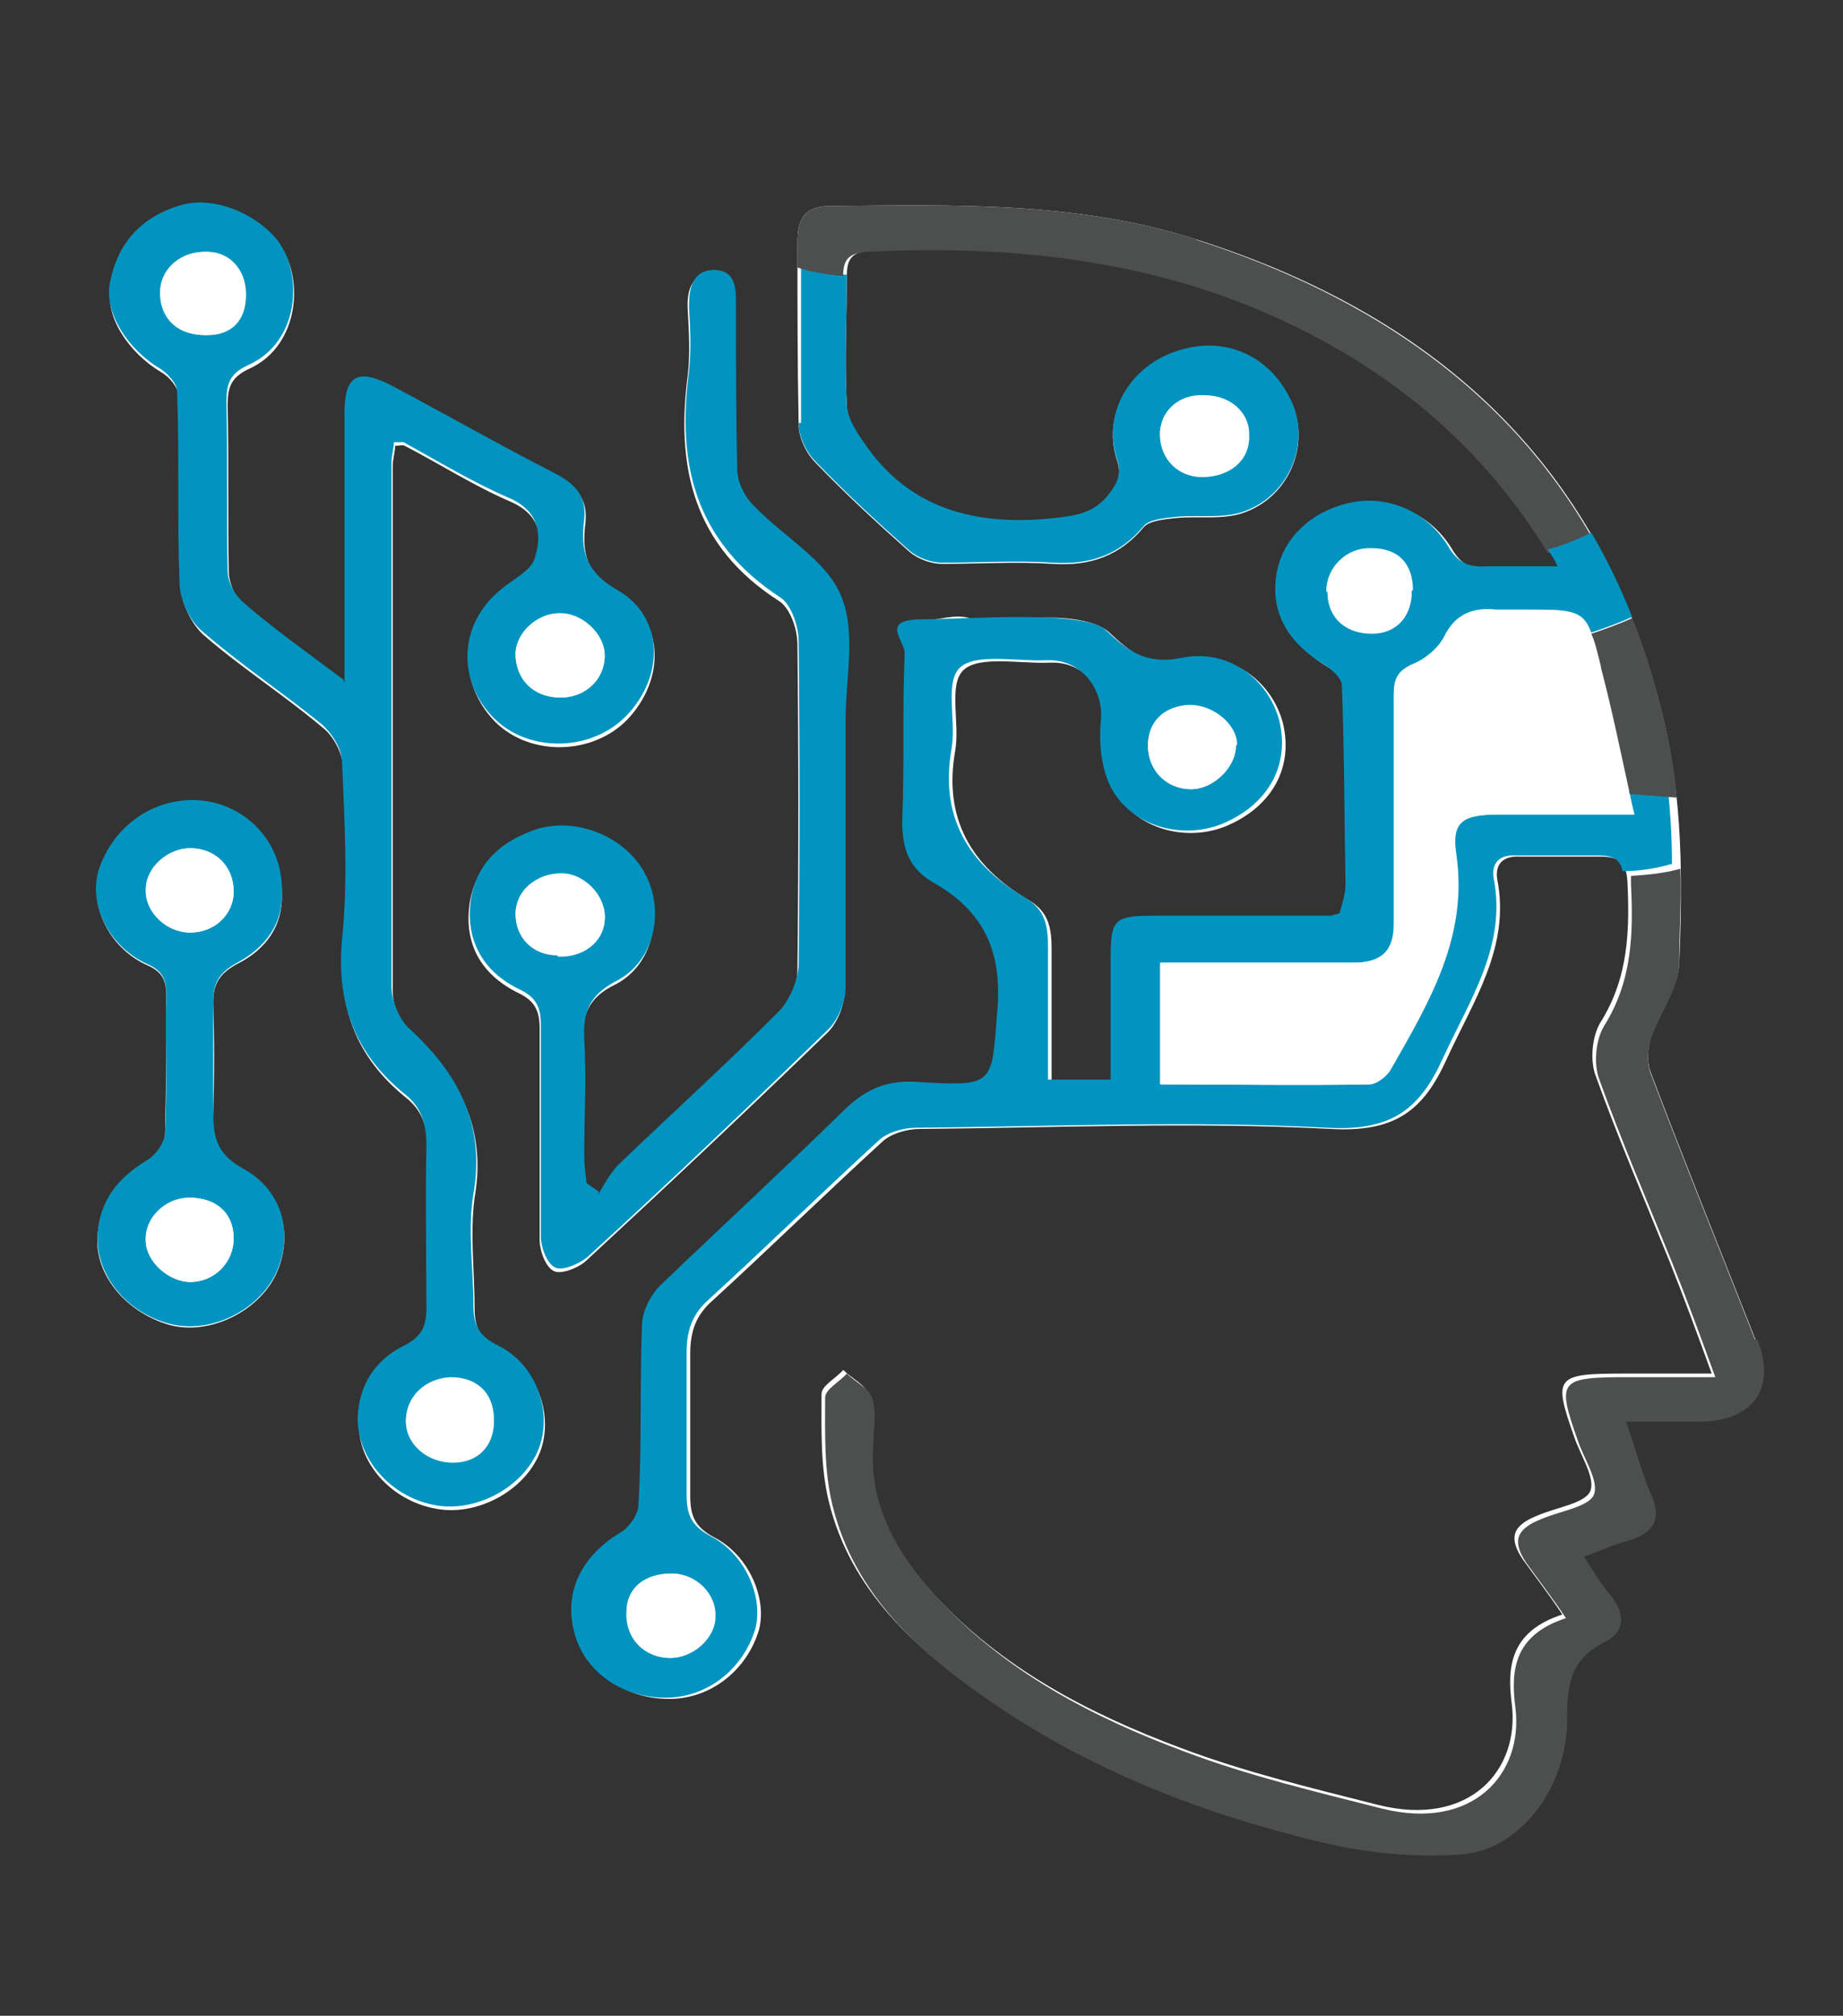
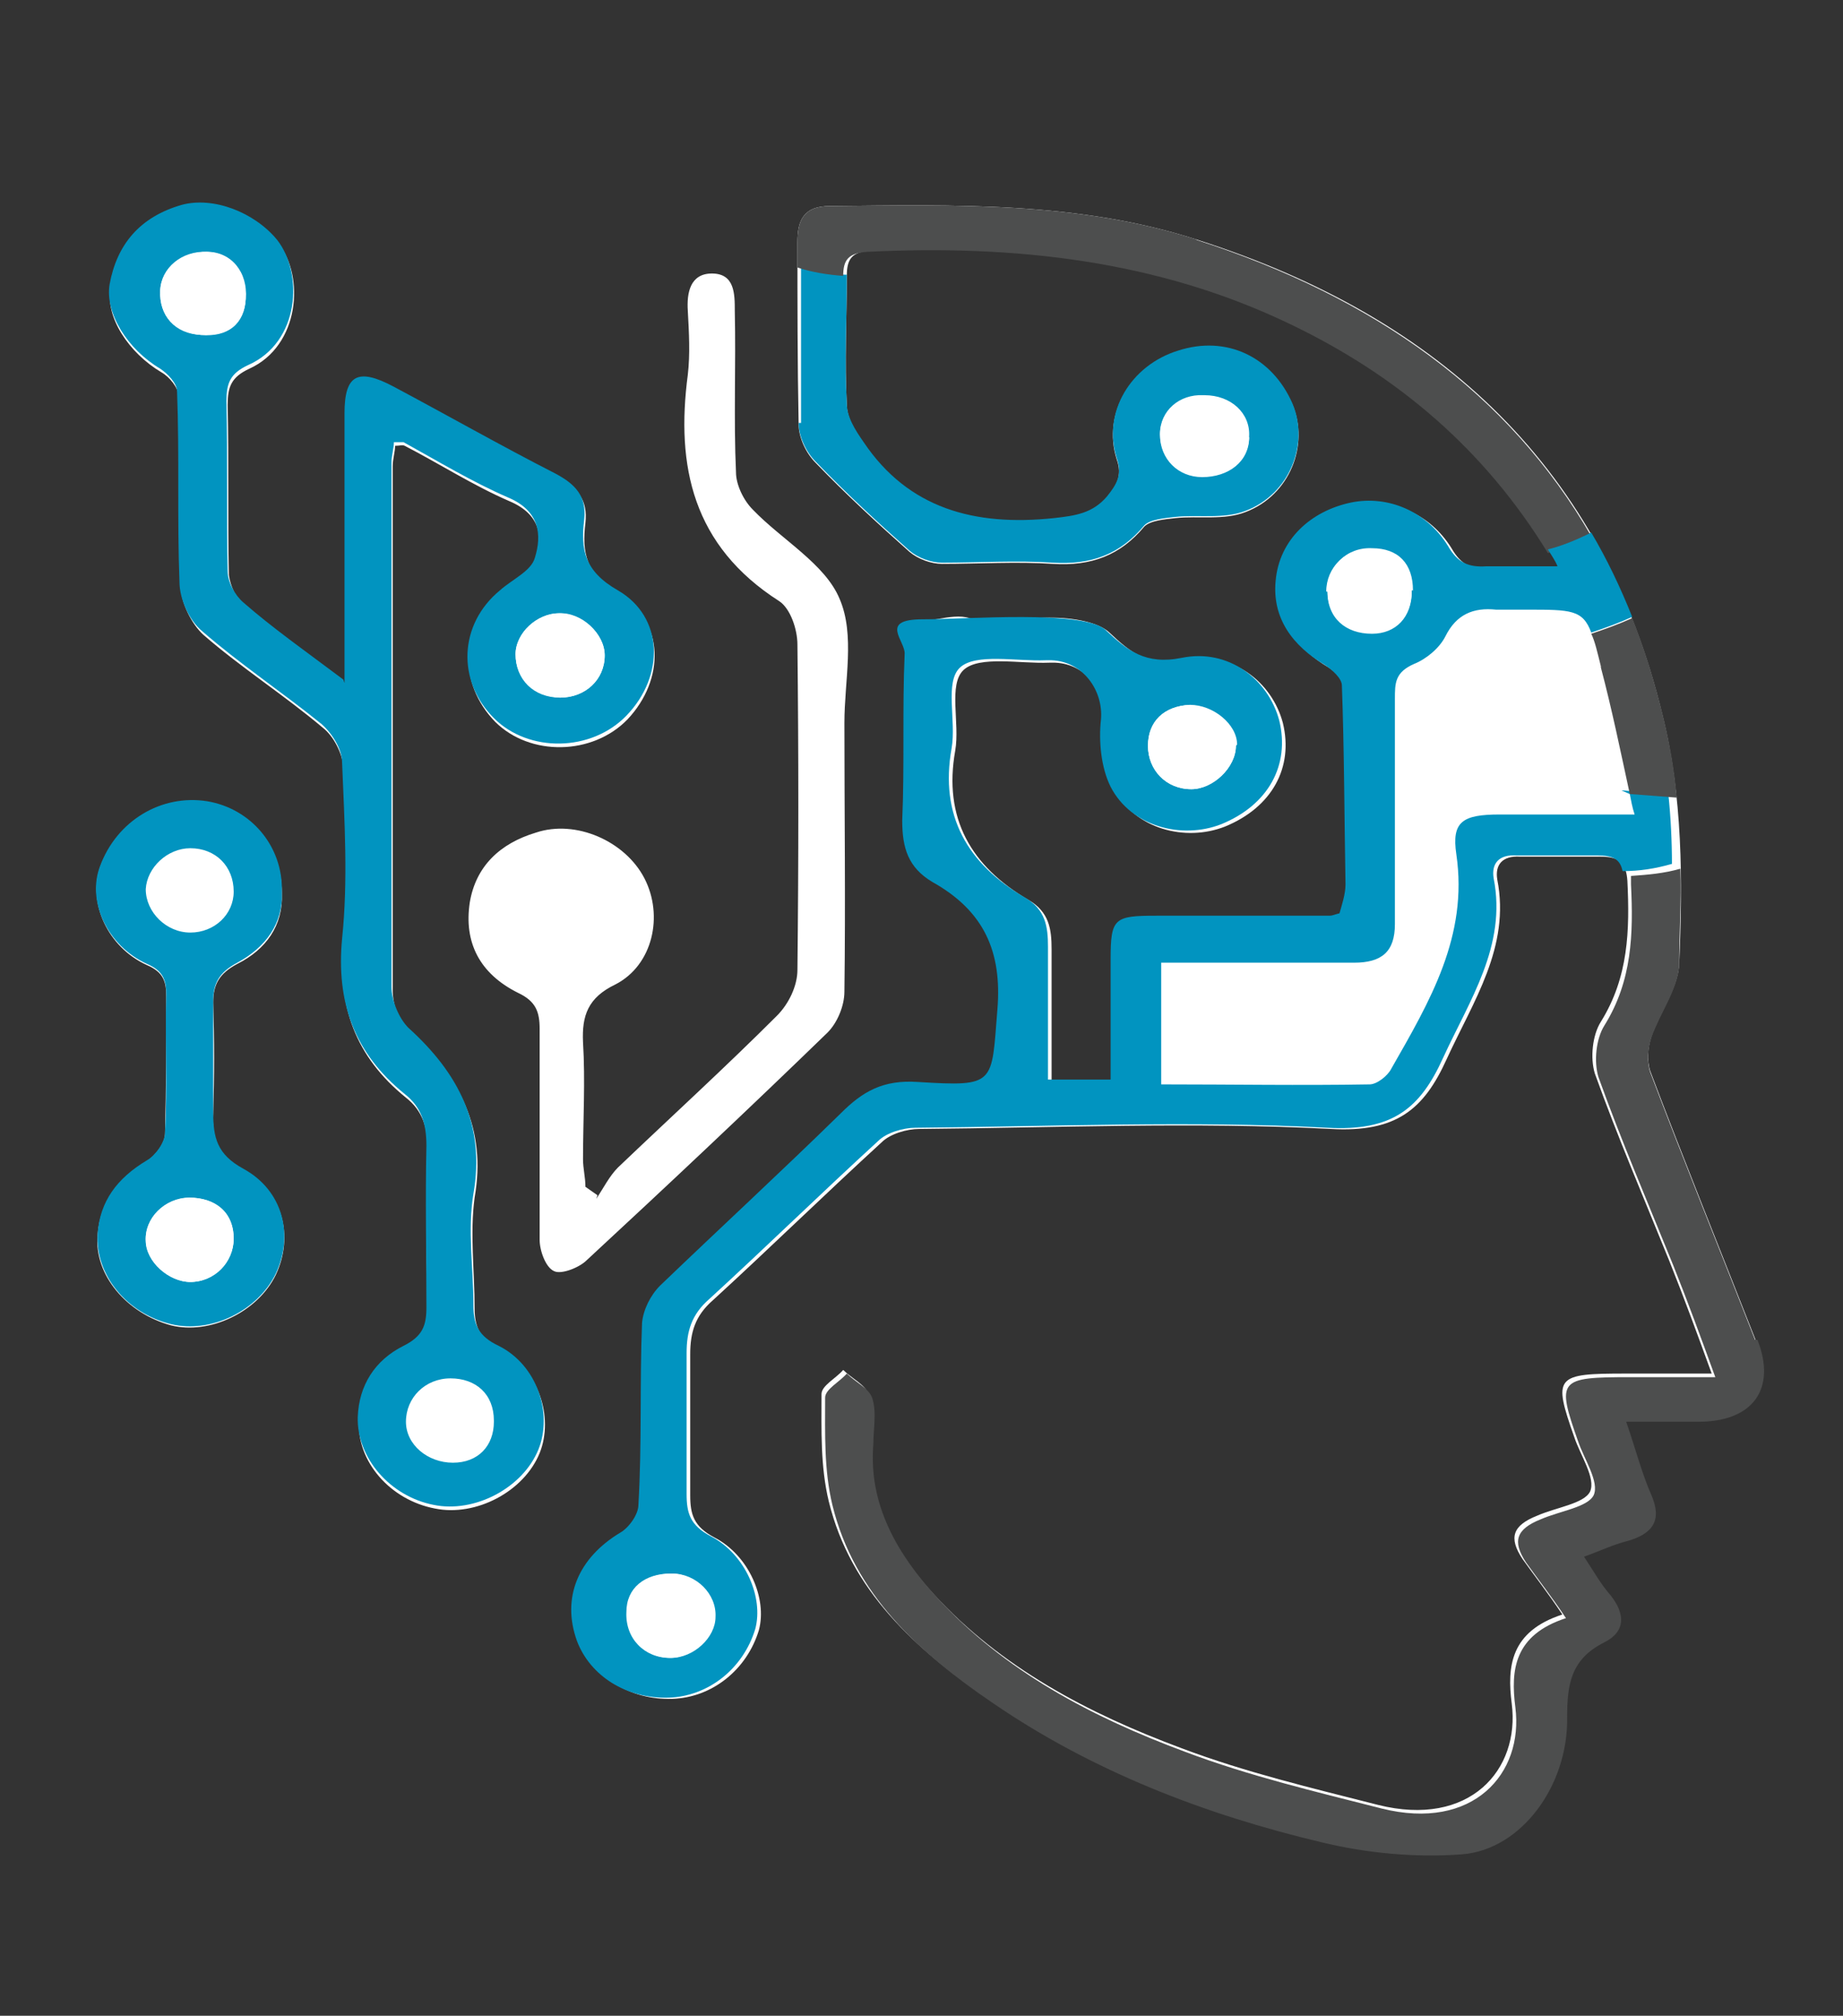
<svg xmlns="http://www.w3.org/2000/svg" version="1.1" viewBox="0 0 153 167.3">
  <rect x="0" y="0" width="153" height="167.3" fill="#333333" stroke="none" />
  <defs>
    <style> .cls-1 { fill: #fff; } .cls-2 { fill: #4d4e4e; } .cls-3 { fill: #0194c0; } </style>
  </defs>
  <g>
    <g id="Layer_1">
      <g>
        <path class="cls-1" d="M134.8,117.9c2.3,0,4.1,0,6,0,4.5,0,6.5-2.7,4.9-6.8-2.9-7.4-5.9-14.8-8.7-22.2-.3-.9-.2-2,.1-2.9.7-2,2.2-4,2.3-6,.3-6.9.3-13.9-1.4-20.7-4.9-20.2-18.2-32.9-38.6-39.4-9.9-3.2-20.2-2.9-30.5-2.8-2.2,0-2.7,1.2-2.7,3,0,5,0,10,.1,15.1,0,1.1.6,2.4,1.4,3.2,2.5,2.6,5.1,5,7.8,7.4.7.6,1.8,1,2.7,1,3.1,0,6.2-.2,9.2,0,3.2.2,5.6-.7,7.6-3.1.5-.5,1.7-.6,2.6-.7,1.9-.2,4,.2,5.8-.5,3.7-1.4,5.3-5.6,3.9-8.9-1.7-3.9-5.5-5.7-9.5-4.4-3.9,1.2-6.3,5.1-5.1,8.9.5,1.4,0,2.2-.8,3.2-1.2,1.4-2.6,1.6-4.4,1.8-6.6.7-12.1-.8-15.8-6.3-.7-1-1.4-2.1-1.4-3.2-.2-3.6,0-7.1,0-10.7,0-1.4.4-2,2-2.1,12.2-.6,24.1.7,35.1,6,9.5,4.6,16.9,11.2,22.2,20.4-2.2,0-4,0-5.9,0-1.5.1-2.4-.3-3.2-1.7-1.8-2.9-5-4.2-8-3.6-3.4.7-6,3.1-6.3,6.5-.3,3.1,1.4,5.4,4.1,7,.6.4,1.4,1.1,1.4,1.7.2,5.5.2,11,.3,16.5,0,.8-.3,1.7-.5,2.4-.4.1-.6.2-.8.2-4.8,0-9.6,0-14.4,0-3.5,0-3.8.2-3.8,3.6,0,3.3,0,6.6,0,10h-5.2c0-3.8,0-7.4,0-11,0-1.7-.2-3.1-1.9-4.1-4.8-2.8-7.1-6.8-6.1-12.4.4-2.3-.6-5.5.7-6.7,1.3-1.2,4.7-.5,7.1-.6.2,0,.3,0,.5,0,2.6.1,4.3,2.5,4.1,4.9-.2,1.8,0,4,.8,5.6,1.7,3.3,5.9,4.4,9.2,3.1,3.9-1.6,5.7-4.9,4.8-8.6-.9-3.4-4.2-6-8.1-5.2-3,.6-4.5-.6-6.3-2.3-1.8-1.7-8.2-1.6-10.2,0-1.2-2.1-3.4-1.1-5-1-.6,0-1.4,1.8-1.5,2.9-.2,4.6,0,9.2-.2,13.8,0,2.3.5,3.9,2.5,5.1,4.3,2.4,5.8,5.8,5.4,10.6-.5,6.2-.1,6.4-6.6,6-2.9-.2-4.6.8-6.4,2.6-4.9,4.8-10,9.5-15,14.3-.8.8-1.4,2-1.5,3.1-.2,5,0,10-.3,15.1,0,.8-.8,1.9-1.5,2.3-3.5,2.1-4.9,5.4-3.6,9,1.1,2.9,4.1,4.8,7.6,4.7,3.3-.1,6.2-2.4,7.2-5.7.7-2.6-.8-6.2-3.7-7.7-1.7-.9-2-1.9-2-3.5,0-3.9,0-7.8,0-11.7,0-1.8.4-3.2,1.9-4.5,4.7-4.3,9.3-8.8,14-13.1.7-.7,2.1-1.1,3.1-1.1,11.4-.1,22.8-.6,34.2,0,5.4.3,7.7-1.6,9.6-5.8,2.2-4.8,5.3-9.3,4.2-14.9-.2-1.2.4-2,1.9-1.9,2.2,0,4.5,0,6.7,0,1.5,0,2.1.5,2.2,2,.2,4.1.1,8-2.2,11.7-.7,1.1-.9,3-.5,4.3,1.9,5.3,4.1,10.4,6.2,15.6,1.2,3,2.3,6,3.5,9.3-2.7,0-4.9,0-7.1,0-5.9,0-6.1.2-4.3,5.3.5,1.5,1.8,3.4,1.3,4.5-.5,1-2.8,1.3-4.4,2-2,.8-2.4,1.8-1.2,3.6,1,1.4,2.1,2.8,3.3,4.6-4.3,1.4-4.6,4.3-4.2,7.4.7,5.5-3.5,10.3-11.1,8.4-5.5-1.4-11-2.7-16.3-4.7-7.8-2.9-15-6.7-20.6-12.8-3.3-3.6-5.7-7.7-5.3-12.7,0-1.3.3-2.7-.1-3.9-.3-.8-1.4-1.3-2.1-2-.6.7-1.8,1.3-1.8,2,0,3-.1,6,.6,8.9,1.8,7.4,7.2,12.3,13.4,16.5,8.2,5.6,17.5,9.2,27.2,11.5,3.7.9,7.8,1.3,11.7,1,4.9-.4,8.8-5.7,8.7-11.4,0-2.7.3-4.8,3.1-6.2,1.8-.9,1.7-2.4.5-3.9-.8-.9-1.4-2-2.2-3.2,1.4-.5,2.4-1,3.6-1.3,2.1-.6,2.9-1.7,2-3.8-.8-1.8-1.3-3.8-2.1-6.1ZM28.6,56.7c-3.2-2.4-5.8-4.3-8.3-6.4-.7-.6-1.2-1.7-1.3-2.6-.1-4.7,0-9.4-.1-14.1,0-1.5.3-2.3,1.8-3,4.2-1.9,4.6-7.7,2.4-10.4-1.9-2.4-5.3-3.6-7.9-2.9-3.5.9-5.4,3.3-6,6.6-.5,2.4,1.5,5.4,4.2,7,.7.4,1.4,1.3,1.4,1.9.1,5.3,0,10.5.2,15.8,0,1.4.9,3.2,1.9,4.1,3.1,2.7,6.7,5,9.9,7.7.9.7,1.6,2.1,1.7,3.2.2,4.9.4,9.7,0,14.6-.5,5.3,1,9.5,5.2,12.9,1.4,1.1,1.8,2.5,1.8,4.3-.2,4.5-.1,8.9,0,13.4,0,1.5-.3,2.5-1.9,3.2-2.4,1.2-3.7,3.3-3.8,5.9-.2,3.4,2.6,6.6,6.3,7.3,3.4.7,7.4-1.4,8.7-4.6,1.2-3-.1-7-3.3-8.6-1.6-.8-2.1-1.8-2.1-3.4,0-3.1-.4-6.2,0-9.2,1-5.7-1.2-10-5.4-13.8-.9-.8-1.4-2.2-1.4-3.4,0-14.5,0-29,0-43.5,0-.6.2-1.2.2-1.7.4,0,.6-.1.8,0,2.9,1.5,5.7,3.3,8.7,4.6,2.6,1.1,2.8,3,2.2,5-.3,1.1-1.9,1.8-2.9,2.7-3.4,2.8-3.6,7.4-.5,10.6,2.9,2.9,8.1,2.8,11-.2,3.1-3.3,3.1-8.1-.7-10.4-2.8-1.6-3.1-3.5-2.8-5.9.2-1.9-.6-2.9-2.4-3.8-4.5-2.3-8.9-4.8-13.4-7.2-2.9-1.6-4-1-4.1,2.2,0,6.4,0,12.8,0,19.2,0,.8,0,1.7,0,3.2ZM49.6,99.2c-.3-.2-.7-.5-1-.7,0-.8-.2-1.5-.2-2.3,0-3.2.2-6.5,0-9.7-.1-2.2.4-3.7,2.7-4.8,3.1-1.6,4-5.7,2.4-8.8-1.6-3.1-5.7-4.9-9-3.8-3,.9-5,2.8-5.5,5.8-.5,3.3.8,5.9,4,7.5,1.5.7,1.8,1.6,1.8,3,0,5.8,0,11.7,0,17.5,0,.9.5,2.3,1.2,2.6.6.3,2.1-.3,2.7-.9,6.7-6.2,13.4-12.5,20-18.9.8-.8,1.4-2.2,1.4-3.4.1-7.4,0-14.9,0-22.3,0-3.5.9-7.3-.4-10.3-1.2-2.9-4.8-4.9-7.2-7.4-.8-.8-1.4-2.1-1.4-3.1-.2-4.4,0-8.9-.1-13.4,0-1.4,0-3.1-1.9-3.1-1.8,0-2.1,1.6-2,3.1.1,1.8.2,3.6,0,5.3-1,7.6.4,14.2,7.6,18.8.9.6,1.5,2.3,1.5,3.6.1,9,.1,18,0,27,0,1.3-.7,2.8-1.7,3.8-4.3,4.3-8.8,8.4-13.2,12.6-.7.7-1.2,1.7-1.8,2.6ZM23.4,74.1c0-3.8-2.6-6.9-6.2-7.5-3.8-.7-7.5,1.6-8.9,5.4-1,2.9.6,6.6,3.9,8.1,1.4.6,1.6,1.4,1.6,2.6,0,3.8,0,7.6-.1,11.4,0,.8-.8,1.8-1.5,2.3-2.4,1.5-3.9,3.4-4.1,6.1-.3,3.3,2.4,6.5,6.1,7.5,3.2.8,7.2-1.1,8.7-4.2,1.5-3.2.6-6.9-2.7-8.7-2.2-1.2-2.6-2.7-2.5-4.7.1-3.1.1-6.1,0-9.2,0-1.5.5-2.4,2-3.2,2.4-1.2,3.8-3.2,3.7-5.8Z" />
        <path class="cls-3" d="M66.3,35.1c0,1.1.6,2.4,1.4,3.2,2.5,2.6,5.1,5,7.8,7.4.7.6,1.8,1,2.7,1,3.1,0,6.2-.2,9.2,0,3.2.2,5.6-.7,7.6-3.1.5-.5,1.7-.6,2.6-.7,1.9-.2,4,.2,5.8-.5,3.7-1.4,5.3-5.6,3.9-8.9-1.7-3.9-5.5-5.7-9.5-4.4-3.9,1.2-6.3,5.1-5.1,8.9.5,1.4,0,2.2-.8,3.2-1.2,1.4-2.6,1.6-4.4,1.8-6.6.7-12.1-.8-15.8-6.3-.7-1-1.4-2.1-1.4-3.2-.2-3.6,0-7.1,0-10.7,0,0,0,0,0,0-1.3,0-2.6-.2-3.8-.7,0,4.3,0,8.7,0,13ZM100,32.8c2.2,0,3.8,1.5,3.7,3.4,0,2-1.7,3.3-3.9,3.3-2,0-3.5-1.5-3.5-3.5,0-1.9,1.6-3.3,3.6-3.2Z" />
        <path class="cls-2" d="M99.4,19.9c-9.9-3.2-20.2-2.9-30.5-2.8-2.2,0-2.7,1.2-2.7,3,0,.7,0,1.4,0,2.1,1.2.4,2.5.6,3.8.7,0-1.3.4-1.9,2-2,12.2-.6,24.1.7,35.1,6,9,4.3,16.2,10.5,21.4,19,1.2-.3,2.4-.8,3.6-1.4-6.8-11.8-17.9-19.8-32.8-24.6Z" />
        <path class="cls-3" d="M135.3,65.9c.1.5.2,1.1.4,1.7-4.2,0-7.7,0-11.2,0-3.1,0-4,.6-3.6,3.3,1,6.8-2.2,12.2-5.4,17.8-.3.6-1.2,1.3-1.8,1.3-5.7.1-11.4,0-17.3,0v-10.1c2,0,4,0,6,0,3.3,0,6.7,0,10,0,2.3,0,3.4-.9,3.4-3.2,0-6.2,0-12.5,0-18.7,0-1.3,0-2.2,1.6-2.9,1-.4,2.1-1.3,2.6-2.3.9-1.8,2.3-2.4,4.2-2.2.8,0,1.7,0,2.6,0,3.6,0,4.6,0,5.3,1.9,1.2-.4,2.3-.8,3.4-1.3-1-2.5-2.1-4.8-3.4-7-1.2.6-2.4,1.1-3.6,1.4.3.5.6.9.8,1.4-2.2,0-4,0-5.9,0-1.5.1-2.4-.3-3.2-1.7-1.8-2.9-5-4.2-8-3.6-3.4.7-6,3.1-6.3,6.5-.3,3.1,1.4,5.4,4.1,7,.6.4,1.4,1.1,1.4,1.7.2,5.5.2,11,.3,16.5,0,.8-.3,1.7-.5,2.4-.4.1-.6.2-.8.2-4.8,0-9.6,0-14.4,0-3.5,0-3.8.2-3.8,3.6,0,3.3,0,6.6,0,10h-5.2c0-3.8,0-7.4,0-11,0-1.7-.2-3.1-1.9-4.1-4.8-2.8-7.1-6.8-6.1-12.4.4-2.3-.6-5.5.7-6.7,1.3-1.2,4.7-.5,7.1-.6.2,0,.3,0,.5,0,2.6.1,4.3,2.5,4.1,4.9-.2,1.8,0,4,.8,5.6,1.7,3.3,5.9,4.4,9.2,3.1,3.9-1.6,5.7-4.9,4.8-8.6-.9-3.4-4.2-6-8.1-5.2-3,.6-4.5-.6-6.3-2.3-1.8-1.7-11.5-.9-15.2-.9s-1.4,1.8-1.5,2.9c-.2,4.6,0,9.2-.2,13.8,0,2.3.5,3.9,2.5,5.1,4.3,2.4,5.8,5.8,5.4,10.6-.5,6.2-.1,6.4-6.6,6-2.9-.2-4.6.8-6.4,2.6-4.9,4.8-10,9.5-15,14.3-.8.8-1.4,2-1.5,3.1-.2,5,0,10-.3,15.1,0,.8-.8,1.9-1.5,2.3-3.5,2.1-4.9,5.4-3.6,9,1.1,2.9,4.1,4.8,7.6,4.7,3.3-.1,6.2-2.4,7.2-5.7.7-2.6-.8-6.2-3.7-7.7-1.7-.9-2-1.9-2-3.5,0-3.9,0-7.8,0-11.7,0-1.8.4-3.2,1.9-4.5,4.7-4.3,9.3-8.8,14-13.1.7-.7,2.1-1.1,3.1-1.1,11.4-.1,22.8-.6,34.2,0,5.4.3,7.7-1.6,9.6-5.8,2.2-4.8,5.3-9.3,4.2-14.9-.2-1.2.4-2,1.9-1.9,2.2,0,4.5,0,6.7,0,1.3,0,1.9.3,2.1,1.3,1.4,0,2.7-.2,4.1-.6,0-1.9-.1-3.9-.3-5.8-1.3-.1-2.6-.2-3.9-.3ZM110.1,49.1c0-2,1.6-3.6,3.7-3.5,2.2,0,3.4,1.3,3.4,3.5,0,2.1-1.3,3.5-3.3,3.5-2.2,0-3.7-1.3-3.7-3.5ZM98.7,58.6c1.9,0,3.9,1.6,3.9,3.3,0,1.8-1.9,3.6-3.7,3.6-2.1,0-3.6-1.6-3.6-3.6,0-2,1.3-3.3,3.5-3.4ZM59.4,134.2c0,1.7-1.8,3.4-3.7,3.4-2.1,0-3.7-1.6-3.6-3.8,0-2,1.5-3.2,3.7-3.2,2,0,3.7,1.7,3.6,3.6Z" />
        <path class="cls-2" d="M132.9,55.4c.9,3.4,1.6,6.8,2.4,10.5,1.3.1,2.6.2,3.9.3-.2-2.3-.6-4.6-1.2-7-.7-2.8-1.5-5.4-2.5-7.9-1.1.5-2.2.9-3.4,1.3.3.6.5,1.5.8,2.7Z" />
        <path class="cls-2" d="M145.7,111.2c-2.9-7.4-5.9-14.8-8.7-22.2-.3-.9-.2-2,.1-2.9.7-2,2.2-4,2.3-6,0-2.7.2-5.3.1-8-1.4.4-2.7.5-4.1.6,0,.2,0,.4,0,.7.2,4.1.1,8-2.2,11.7-.7,1.1-.9,3-.5,4.3,1.9,5.3,4.1,10.4,6.2,15.6,1.2,3,2.3,6,3.5,9.3-2.7,0-4.9,0-7.1,0-5.9,0-6.1.2-4.3,5.3.5,1.5,1.8,3.4,1.3,4.5-.5,1-2.8,1.3-4.4,2-2,.8-2.4,1.8-1.2,3.6,1,1.4,2.1,2.8,3.3,4.6-4.3,1.4-4.6,4.3-4.2,7.4.7,5.5-3.5,10.3-11.1,8.4-5.5-1.4-11-2.7-16.3-4.7-7.8-2.9-15-6.7-20.6-12.8-3.3-3.6-5.7-7.7-5.3-12.7,0-1.3.3-2.7-.1-3.9-.3-.8-1.4-1.3-2.1-2-.6.7-1.8,1.3-1.8,2,0,3-.1,6,.6,8.9,1.8,7.4,7.2,12.3,13.4,16.5,8.2,5.6,17.5,9.2,27.2,11.5,3.7.9,7.8,1.3,11.7,1,4.9-.4,8.8-5.7,8.7-11.4,0-2.7.3-4.8,3.1-6.2,1.8-.9,1.7-2.4.5-3.9-.8-.9-1.4-2-2.2-3.2,1.4-.5,2.4-1,3.6-1.3,2.1-.6,2.9-1.7,2-3.8-.8-1.8-1.3-3.8-2.1-6.1,2.3,0,4.1,0,6,0,4.5,0,6.5-2.7,4.9-6.8Z" />
        <path class="cls-3" d="M28.6,56.7c0-1.6,0-2.4,0-3.2,0-6.4,0-12.8,0-19.2,0-3.2,1.1-3.8,4.1-2.2,4.5,2.4,8.9,4.9,13.4,7.2,1.7.9,2.6,1.9,2.4,3.8-.3,2.5,0,4.3,2.8,5.9,3.8,2.2,3.9,7.1.7,10.4-2.9,3-8.1,3.1-11,.2-3.1-3.1-2.9-7.8.5-10.6,1-.9,2.6-1.6,2.9-2.7.6-1.9.4-3.9-2.2-5-3-1.3-5.8-3-8.7-4.6-.1,0-.3,0-.8,0,0,.5-.2,1.1-.2,1.7,0,14.5,0,29,0,43.5,0,1.1.6,2.6,1.4,3.4,4.2,3.8,6.4,8.1,5.4,13.8-.5,3,0,6.1,0,9.2,0,1.6.4,2.6,2.1,3.4,3.2,1.6,4.5,5.6,3.3,8.6-1.3,3.2-5.3,5.3-8.7,4.6-3.6-.7-6.4-3.9-6.3-7.3.1-2.6,1.4-4.7,3.8-5.9,1.6-.8,1.9-1.7,1.9-3.2,0-4.5-.1-8.9,0-13.4,0-1.8-.4-3.2-1.8-4.3-4.2-3.4-5.7-7.6-5.2-12.9.5-4.8.2-9.7,0-14.6,0-1.1-.8-2.4-1.7-3.2-3.2-2.6-6.8-5-9.9-7.7-1.1-.9-1.9-2.7-1.9-4.1-.2-5.2,0-10.5-.2-15.8,0-.7-.8-1.5-1.4-1.9-2.7-1.6-4.6-4.6-4.2-7,.6-3.3,2.5-5.6,6-6.6,2.6-.7,6,.6,7.9,2.9,2.2,2.8,1.9,8.5-2.4,10.4-1.5.7-1.8,1.5-1.8,3,.1,4.7,0,9.4.1,14.1,0,.9.6,2,1.3,2.6,2.4,2.1,5.1,4,8.3,6.4ZM13.3,24.1c-.1,2.1,1.2,3.5,3.4,3.7,2.2.1,3.6-1,3.7-3,.1-2.2-1.2-3.8-3.2-3.9-2.1,0-3.8,1.3-3.9,3.2ZM50.2,54.4c0-1.8-1.9-3.6-3.8-3.5-1.8,0-3.6,1.7-3.6,3.4,0,2,1.5,3.5,3.7,3.6,2.1,0,3.7-1.5,3.7-3.5ZM41,117.9c0-2.2-1.5-3.5-3.6-3.5-2.1,0-3.7,1.6-3.7,3.6,0,1.9,1.8,3.4,3.9,3.4,2.1,0,3.4-1.4,3.4-3.4Z" />
-         <path class="cls-3" d="M49.6,99.2c.6-.9,1-1.8,1.8-2.6,4.4-4.2,8.9-8.3,13.2-12.6.9-.9,1.6-2.5,1.7-3.8.1-9,.1-18,0-27,0-1.2-.6-3-1.5-3.6-7.2-4.7-8.6-11.2-7.6-18.8.2-1.8.1-3.6,0-5.3,0-1.5.2-3,2-3.1,2,0,1.9,1.7,1.9,3.1,0,4.5,0,8.9.1,13.4,0,1.1.6,2.3,1.4,3.1,2.4,2.5,6,4.5,7.2,7.4,1.3,3,.4,6.9.4,10.3,0,7.5,0,14.9,0,22.3,0,1.1-.6,2.6-1.4,3.4-6.6,6.4-13.2,12.7-20,18.9-.7.6-2.1,1.2-2.7.9-.7-.3-1.2-1.7-1.2-2.6,0-5.8,0-11.7,0-17.5,0-1.4-.3-2.3-1.8-3-3.1-1.5-4.5-4.2-4-7.5.5-3,2.5-4.8,5.5-5.8,3.4-1,7.4.7,9,3.8,1.6,3.1.7,7.2-2.4,8.8-2.3,1.2-2.8,2.6-2.7,4.8.2,3.2,0,6.5,0,9.7,0,.8.1,1.5.2,2.3.3.2.7.5,1,.7ZM46.3,79.3c2.1,0,3.8-1.2,3.9-3,.1-1.8-1.5-3.6-3.2-3.8-2.3-.2-4.1,1.3-4.2,3.3,0,1.9,1.4,3.3,3.5,3.4Z" />
        <path class="cls-3" d="M23.4,74.1c.1,2.5-1.3,4.5-3.7,5.8-1.5.8-2,1.7-2,3.2,0,3.1,0,6.2,0,9.2,0,2.1.3,3.5,2.5,4.7,3.3,1.8,4.2,5.5,2.7,8.7-1.5,3.1-5.4,5-8.7,4.2-3.7-.9-6.3-4.1-6.1-7.5.2-2.7,1.6-4.6,4.1-6.1.7-.4,1.5-1.5,1.5-2.3.2-3.8,0-7.6.1-11.4,0-1.2-.2-2-1.6-2.6-3.3-1.5-5-5.2-3.9-8.1,1.4-3.8,5.1-6,8.9-5.4,3.6.6,6.3,3.7,6.2,7.5ZM19.4,74c0-2.1-1.5-3.6-3.6-3.6-1.9,0-3.6,1.6-3.7,3.4,0,1.9,1.7,3.6,3.7,3.6,2,0,3.6-1.5,3.6-3.4ZM19.4,102.8c0-2.1-1.5-3.4-3.7-3.4-2,0-3.7,1.7-3.6,3.6,0,1.7,1.9,3.4,3.7,3.4,2,0,3.6-1.7,3.6-3.6Z" />
-         <path class="cls-1" d="M135.6,67.6c-4.2,0-7.7,0-11.2,0-3.1,0-4,.6-3.6,3.3,1,6.8-2.2,12.2-5.4,17.8-.3.6-1.2,1.3-1.8,1.3-5.7.1-11.4,0-17.3,0v-10.1c2,0,4,0,6,0,3.3,0,6.7,0,10,0,2.3,0,3.4-.9,3.4-3.2,0-6.2,0-12.5,0-18.7,0-1.3,0-2.2,1.6-2.9,1-.4,2.1-1.3,2.6-2.3.9-1.8,2.3-2.4,4.2-2.2.8,0,1.7,0,2.6,0,4.8,0,4.9,0,6.1,4.5,1,3.9,1.8,7.8,2.8,12.2Z" />
        <path class="cls-1" d="M55.7,130.6c2,0,3.7,1.7,3.6,3.6,0,1.7-1.8,3.4-3.7,3.4-2.1,0-3.7-1.6-3.6-3.8,0-2,1.5-3.2,3.7-3.2Z" />
        <path class="cls-1" d="M102.6,61.9c0,1.8-1.9,3.6-3.7,3.6-2.1,0-3.6-1.6-3.6-3.6,0-2,1.3-3.3,3.5-3.4,1.9,0,3.9,1.6,3.9,3.3Z" />
        <path class="cls-1" d="M103.7,36.3c0,2-1.7,3.3-3.9,3.3-2,0-3.5-1.5-3.5-3.5,0-1.9,1.6-3.3,3.6-3.2,2.2,0,3.8,1.5,3.7,3.4Z" />
        <path class="cls-1" d="M117.2,49c0,2.1-1.3,3.5-3.3,3.5-2.2,0-3.7-1.3-3.7-3.5,0-2,1.6-3.6,3.7-3.5,2.2,0,3.4,1.3,3.4,3.5Z" />
        <path class="cls-1" d="M13.3,24.1c.1-1.9,1.8-3.3,3.9-3.2,2,0,3.4,1.7,3.2,3.9-.1,2.1-1.5,3.2-3.7,3-2.2-.1-3.5-1.6-3.4-3.7Z" />
        <path class="cls-1" d="M50.2,54.4c0,2-1.6,3.5-3.7,3.5-2.2,0-3.7-1.5-3.7-3.6,0-1.8,1.8-3.4,3.6-3.4,1.9,0,3.8,1.7,3.8,3.5Z" />
-         <path class="cls-1" d="M41,117.9c0,2-1.3,3.4-3.4,3.4-2.1,0-3.9-1.5-3.9-3.4,0-2,1.6-3.5,3.7-3.6,2.2,0,3.6,1.3,3.6,3.5Z" />
        <path class="cls-1" d="M46.3,79.3c-2.1,0-3.5-1.5-3.5-3.4,0-2.1,1.8-3.5,4.2-3.3,1.8.1,3.4,2,3.2,3.8-.1,1.8-1.8,3.1-3.9,3Z" />
-         <path class="cls-1" d="M19.4,74c0,1.9-1.6,3.4-3.6,3.4-2,0-3.8-1.7-3.7-3.6,0-1.8,1.8-3.4,3.7-3.4,2.1,0,3.6,1.6,3.6,3.6Z" />
        <path class="cls-1" d="M19.4,102.8c0,2-1.6,3.6-3.6,3.6-1.7,0-3.6-1.6-3.7-3.4-.1-1.9,1.5-3.5,3.6-3.6,2.2,0,3.7,1.2,3.7,3.4Z" />
      </g>
    </g>
  </g>
</svg>